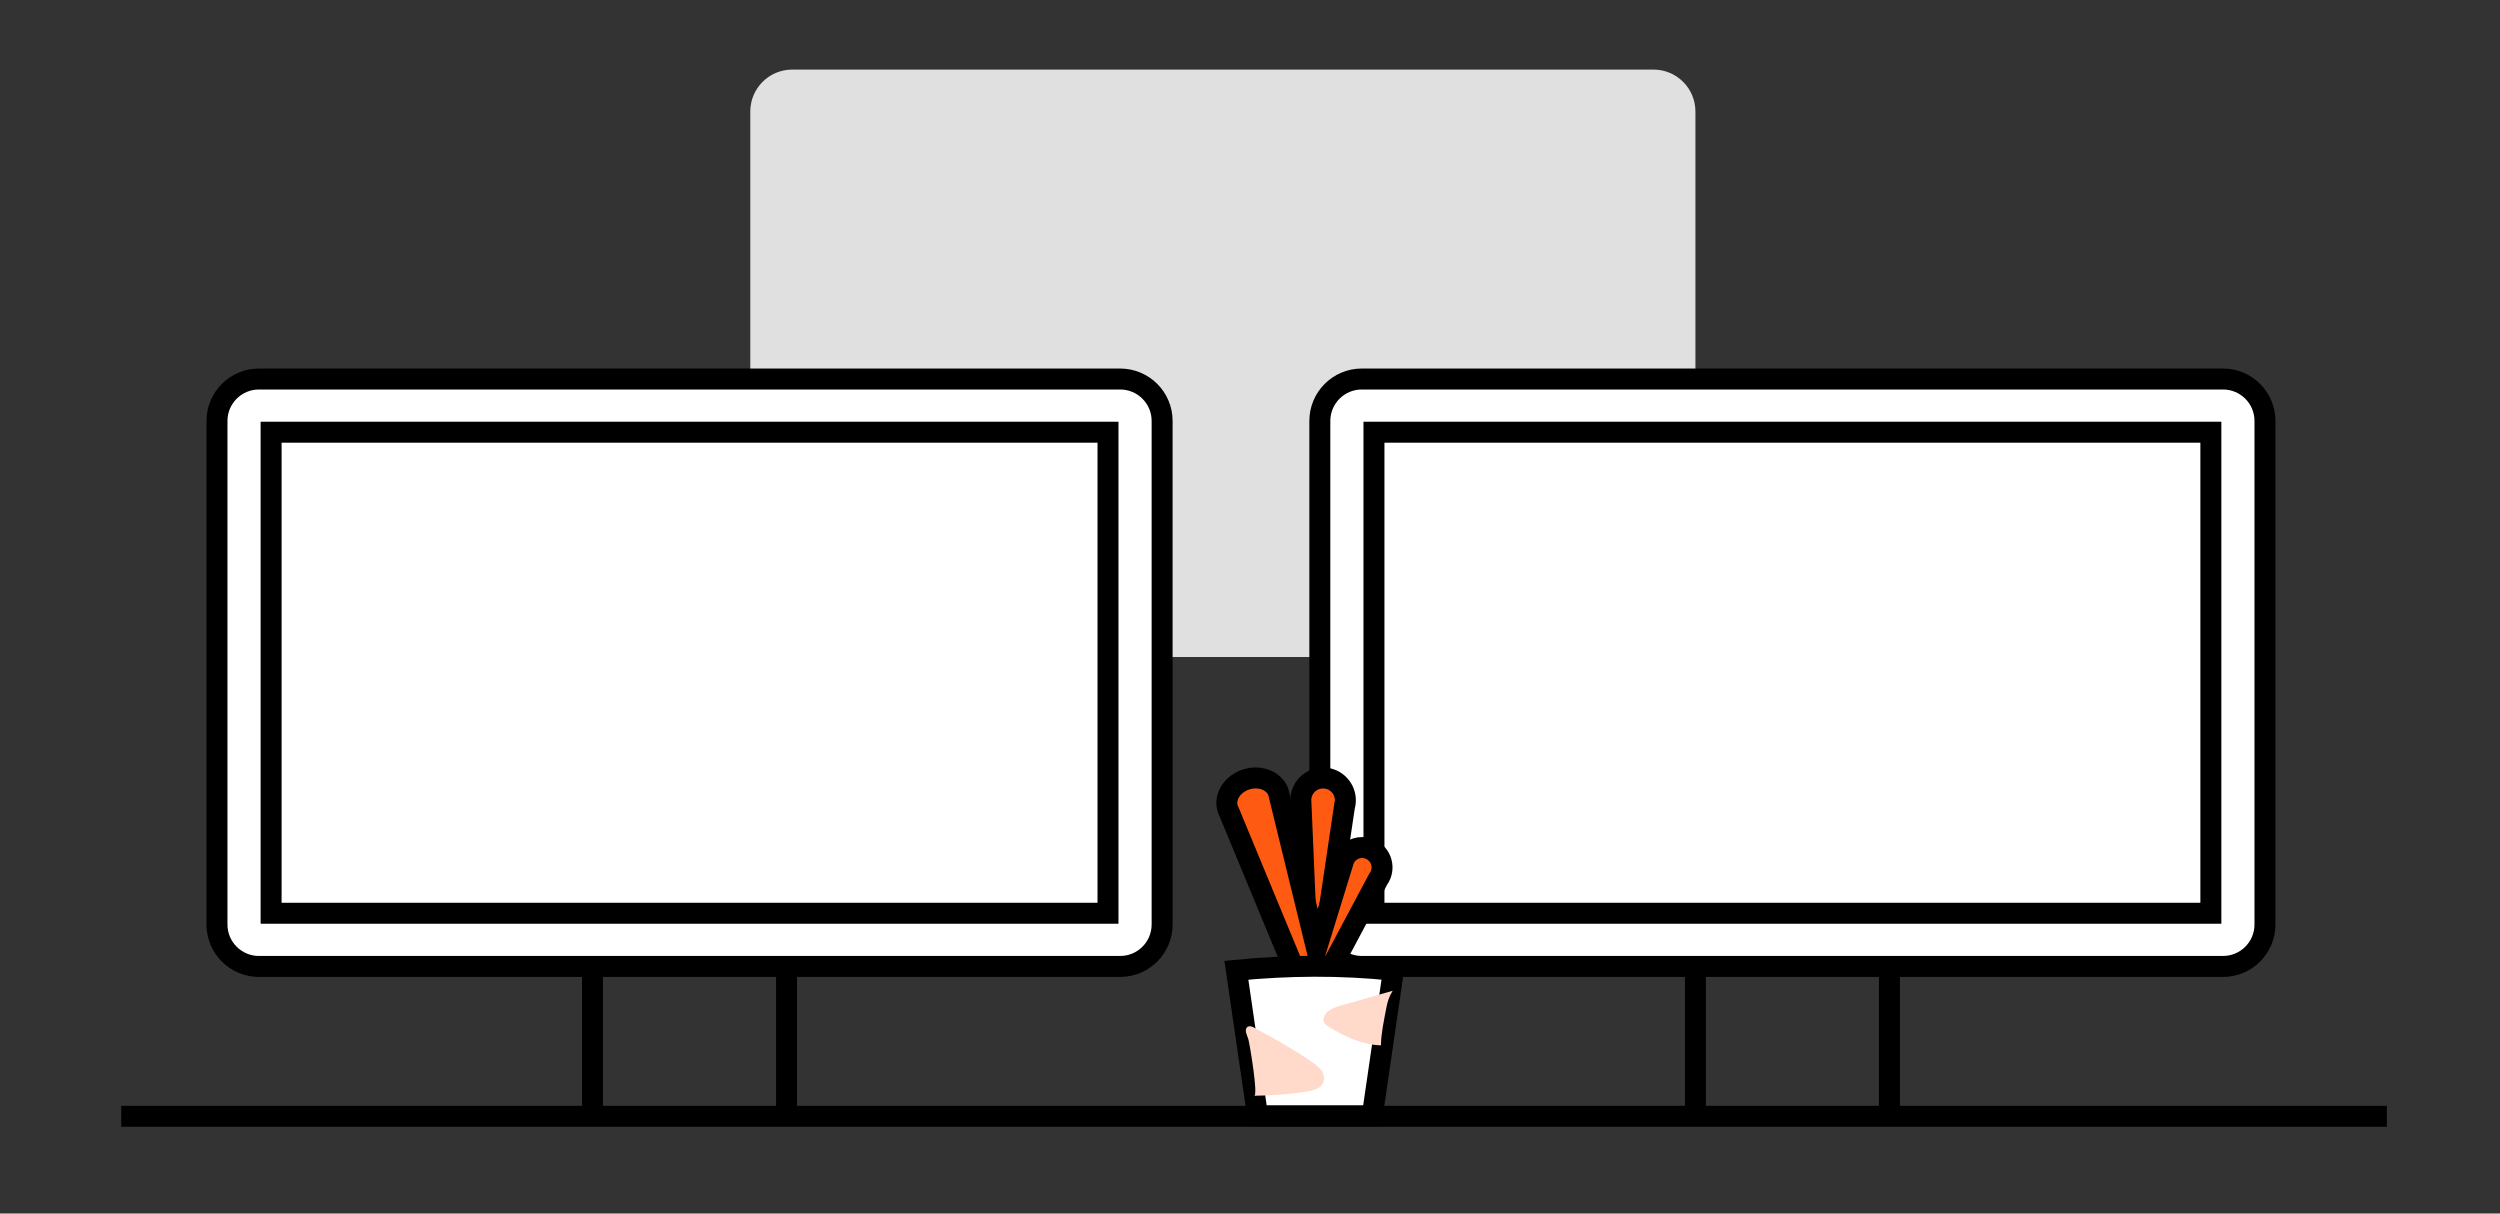
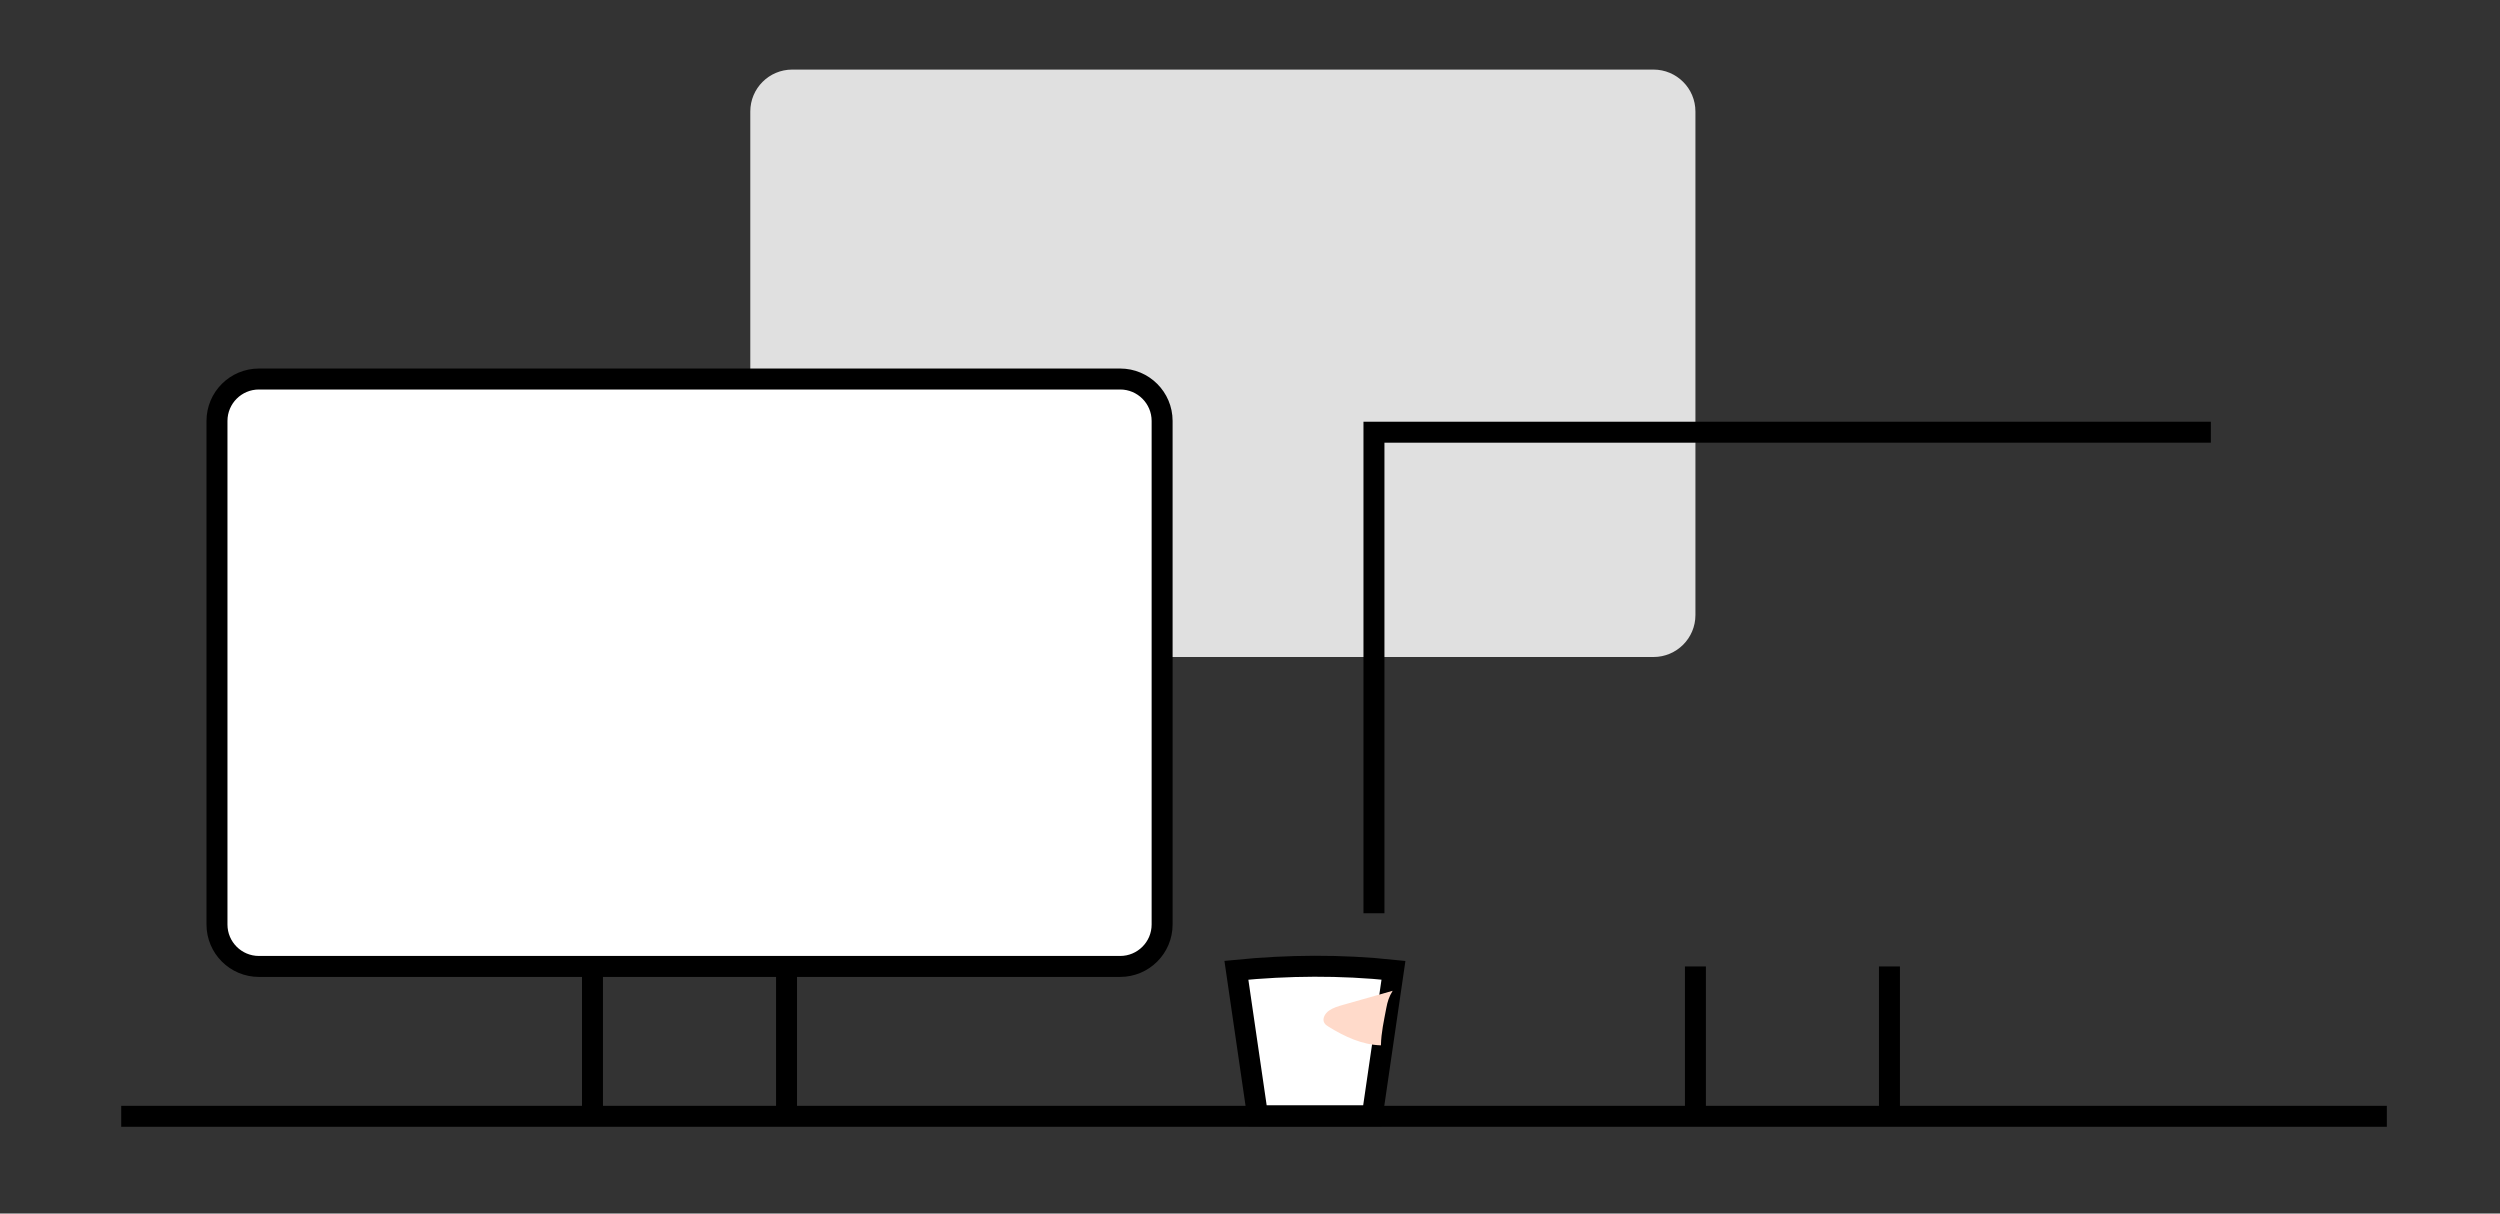
<svg xmlns="http://www.w3.org/2000/svg" width="274" height="133" viewBox="0 0 274 133" fill="none">
  <rect x="0" y="0" width="274" height="133" fill="#333333" stroke="none" />
  <path d="M181.222 7.626H86.829C84.29 7.626 82.232 9.684 82.232 12.222V67.412C82.232 69.95 84.29 72.008 86.829 72.008H181.222C183.761 72.008 185.819 69.95 185.819 67.412V12.222C185.819 9.684 183.761 7.626 181.222 7.626Z" fill="#E0E0E0" />
  <path d="M13.285 122.347H261.597" stroke="black" stroke-width="2.298" stroke-miterlimit="10" />
  <path d="M122.771 41.54H28.378C25.839 41.54 23.781 43.597 23.781 46.136V101.326C23.781 103.864 25.839 105.922 28.378 105.922H122.771C125.31 105.922 127.368 103.864 127.368 101.326V46.136C127.368 43.597 125.31 41.54 122.771 41.54Z" fill="white" stroke="black" stroke-width="2.298" stroke-miterlimit="10" />
  <path d="M64.936 105.923V122.348" stroke="black" stroke-width="2.298" stroke-miterlimit="10" />
  <path d="M86.205 105.923V122.348" stroke="black" stroke-width="2.298" stroke-miterlimit="10" />
-   <path d="M121.437 47.37H29.713V100.092H121.437V47.37Z" stroke="black" stroke-width="2.298" stroke-miterlimit="10" />
-   <path d="M243.644 41.54H149.251C146.712 41.54 144.654 43.597 144.654 46.136V101.326C144.654 103.864 146.712 105.922 149.251 105.922H243.644C246.183 105.922 248.241 103.864 248.241 101.326V46.136C248.241 43.597 246.183 41.54 243.644 41.54Z" fill="white" stroke="black" stroke-width="2.298" stroke-miterlimit="10" />
  <path d="M185.818 105.923V122.348" stroke="black" stroke-width="2.298" stroke-miterlimit="10" />
  <path d="M207.084 105.923V122.348" stroke="black" stroke-width="2.298" stroke-miterlimit="10" />
-   <path d="M242.31 47.37H150.586V100.092H242.31V47.37Z" stroke="black" stroke-width="2.298" stroke-miterlimit="10" />
-   <path fill-rule="evenodd" clip-rule="evenodd" d="M147.351 88.421L147.368 88.357C147.418 88.171 147.447 87.978 147.452 87.786C147.494 86.438 146.431 85.311 145.084 85.269C145.002 85.267 144.918 85.269 144.839 85.274C143.583 85.361 142.607 86.377 142.567 87.637V87.645C142.565 87.763 142.567 87.88 142.582 87.996L142.587 88.035V88.075L143.269 104.092L145.062 103.808L147.339 88.49L147.348 88.424L147.351 88.421Z" fill="#FF5A12" stroke="black" stroke-width="2.298" stroke-miterlimit="10" />
-   <path fill-rule="evenodd" clip-rule="evenodd" d="M151.019 96.415L151.046 96.363L151.08 96.314C151.179 96.173 151.261 96.02 151.323 95.859C151.758 94.742 151.204 93.478 150.087 93.041C149.832 92.942 149.565 92.89 149.295 92.89C148.393 92.89 147.597 93.434 147.268 94.274V94.277C147.229 94.376 147.199 94.477 147.174 94.581L147.167 94.615L147.157 94.65L145.347 100.514L144.292 103.936L143.441 100.457L140.198 87.189L140.19 87.159L140.185 87.127C140.171 87.043 140.151 86.959 140.124 86.877C139.822 85.911 138.818 85.261 137.627 85.261C137.288 85.261 136.947 85.313 136.613 85.416C135.078 85.894 134.153 87.328 134.551 88.611C134.588 88.729 134.635 88.845 134.692 88.954L134.712 88.994L134.729 89.036L142.68 108.24L144.537 108.583L144.799 108.094L145.061 107.604L145.189 107.597L145.15 107.436L145.328 107.102L151.021 96.41L151.019 96.415Z" fill="#FF5A12" stroke="black" stroke-width="2.298" stroke-miterlimit="10" />
+   <path d="M242.31 47.37H150.586V100.092V47.37Z" stroke="black" stroke-width="2.298" stroke-miterlimit="10" />
  <path d="M150.398 122.283H137.832L135.508 106.34C141.147 105.786 146.875 105.724 152.724 106.34L150.4 122.283H150.398Z" fill="white" stroke="black" stroke-width="2.298" stroke-miterlimit="10" />
  <g style="mix-blend-mode:multiply">
    <path d="M152.638 108.589C150.826 109.103 149.016 109.617 147.204 110.132C146.668 110.285 146.119 110.443 145.662 110.762C145.226 111.066 144.88 111.652 145.145 112.112C145.254 112.302 145.446 112.426 145.632 112.539C147.372 113.617 149.303 114.515 151.35 114.569C151.38 113.153 151.674 111.904 151.933 110.512C152.074 109.758 152.235 109.242 152.638 108.589Z" fill="#FFDACA" />
  </g>
  <g style="mix-blend-mode:multiply">
-     <path d="M143.755 116.371C144.143 116.638 144.536 116.92 144.808 117.305C145.08 117.691 145.211 118.208 145.033 118.643C144.764 119.298 143.958 119.513 143.256 119.624C141.34 119.928 139.399 120.084 137.458 120.092C137.921 120.092 136.964 114.413 136.823 113.914C136.727 113.57 136.366 112.945 136.645 112.626C136.979 112.242 137.525 112.685 137.851 112.858C138.796 113.362 139.735 113.877 140.66 114.418C141.713 115.034 142.749 115.681 143.755 116.371Z" fill="#FFDACA" />
-   </g>
+     </g>
</svg>